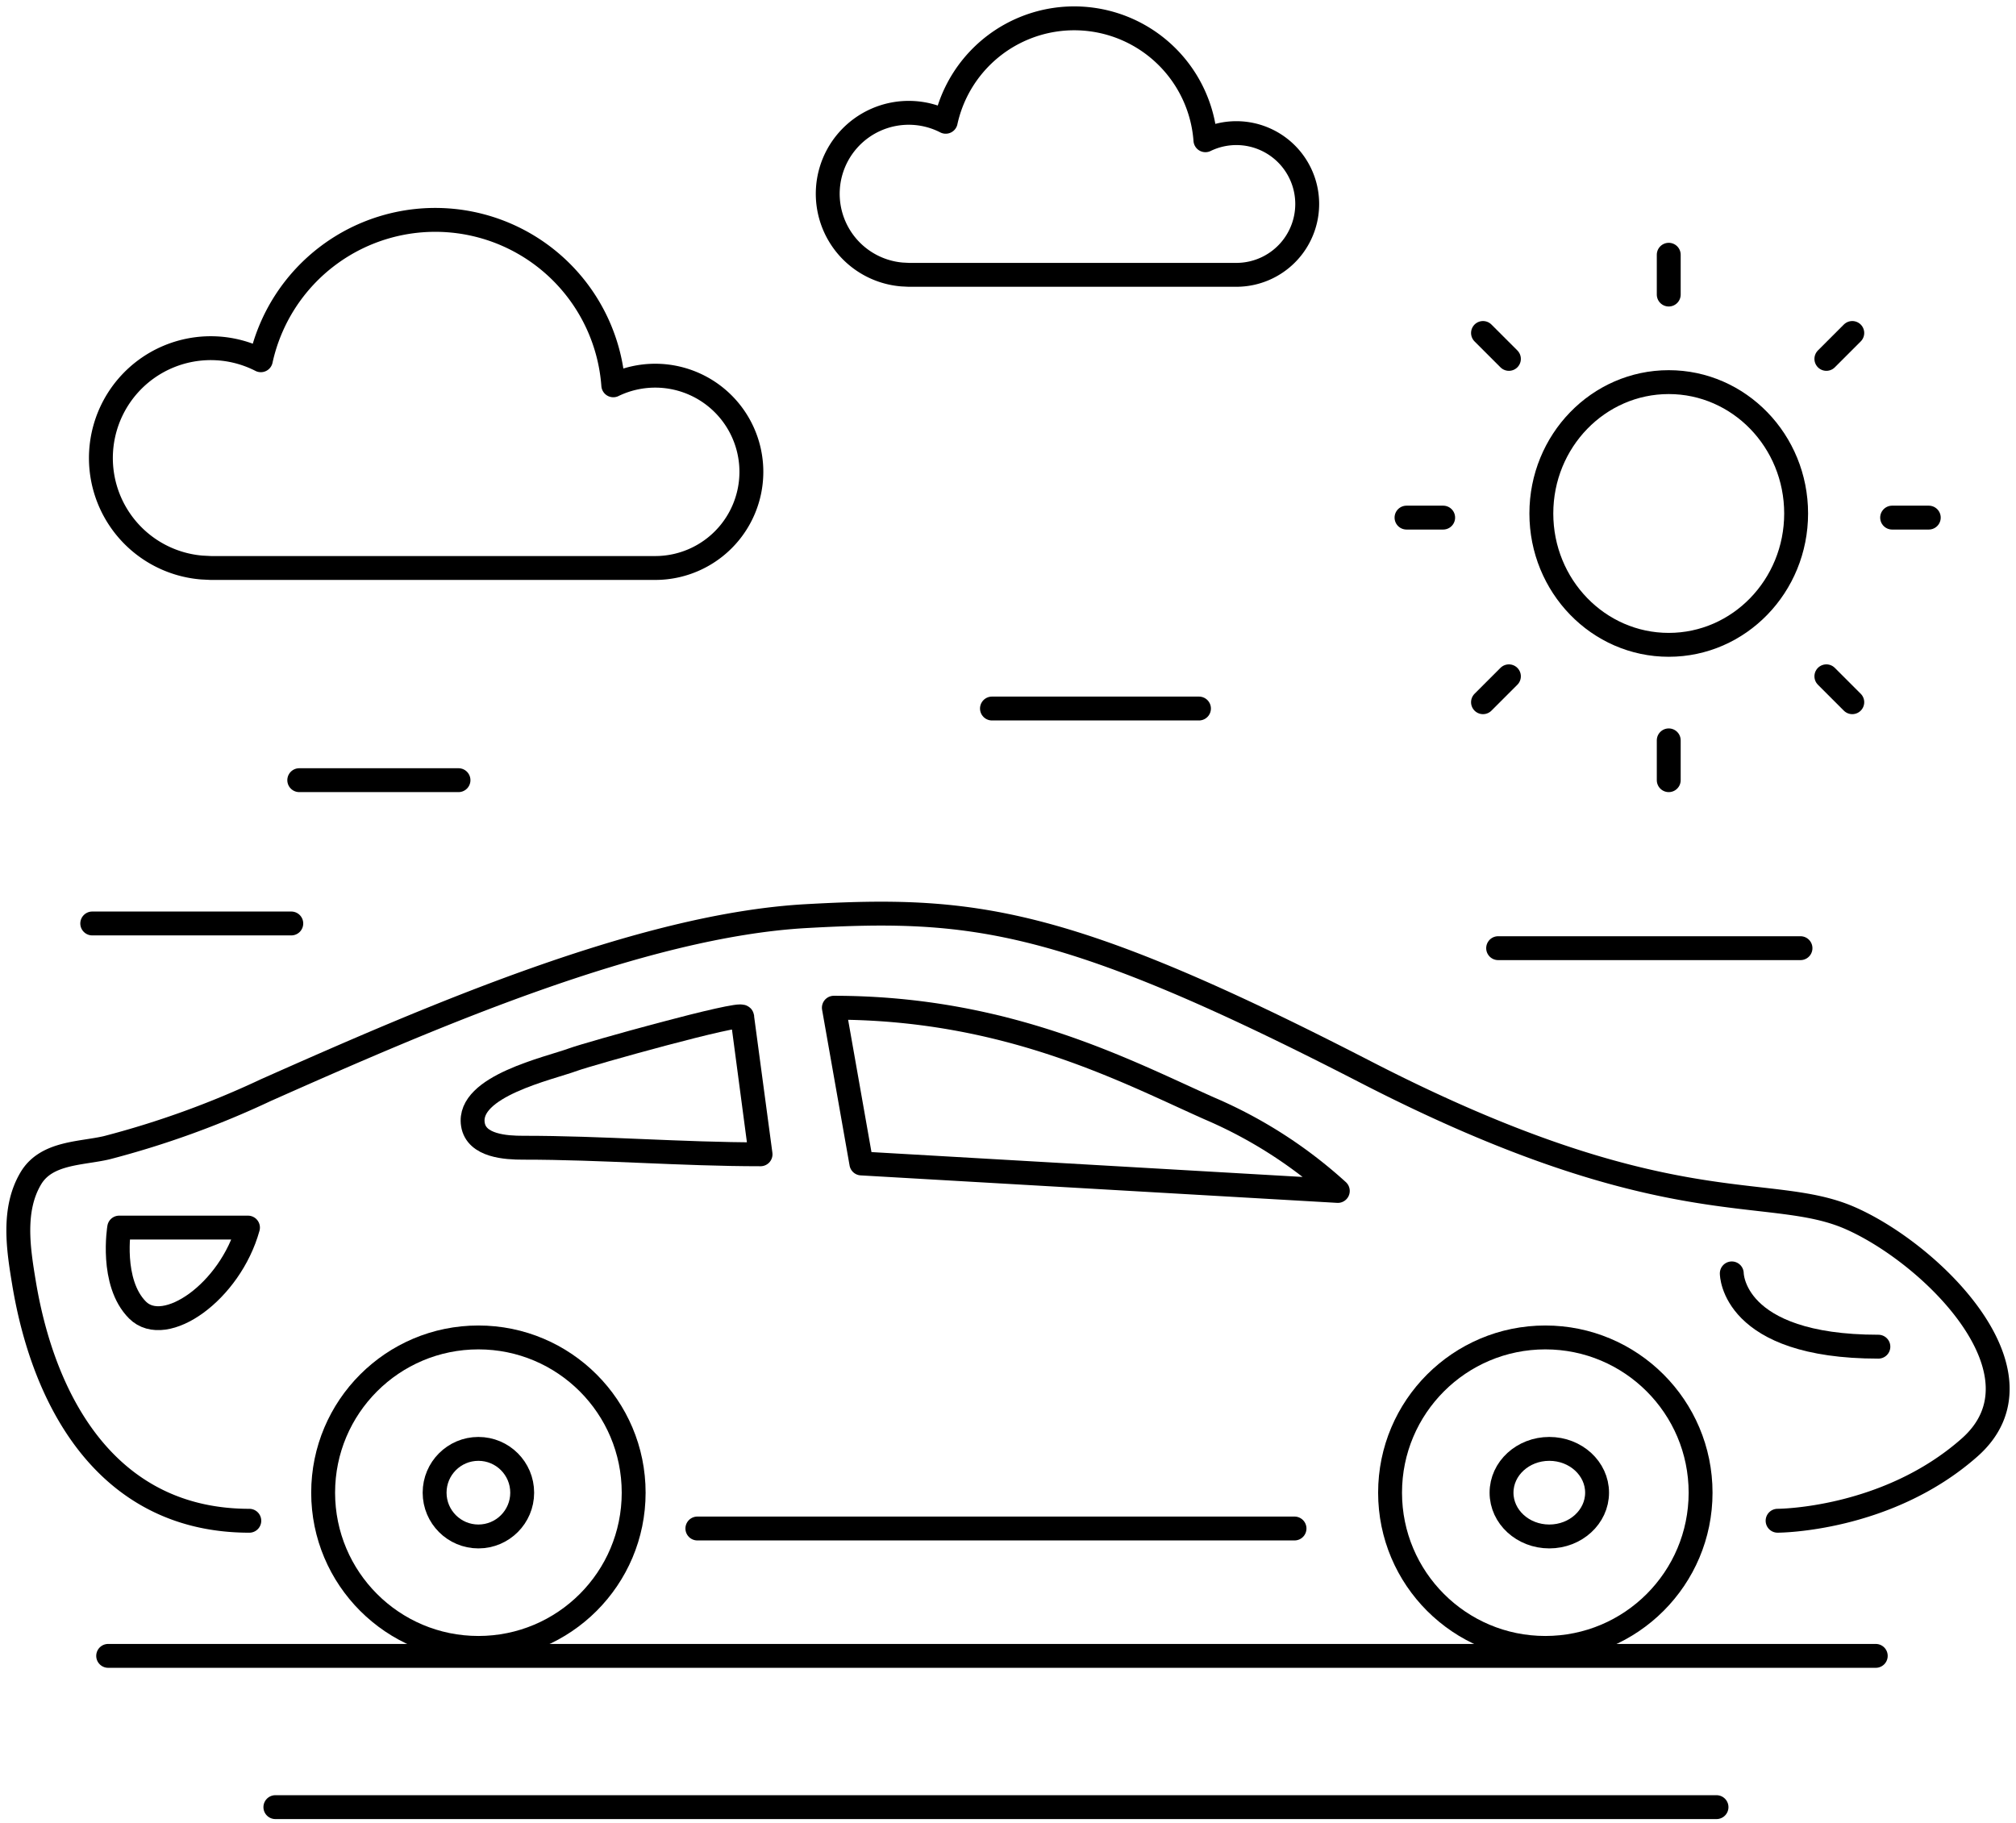
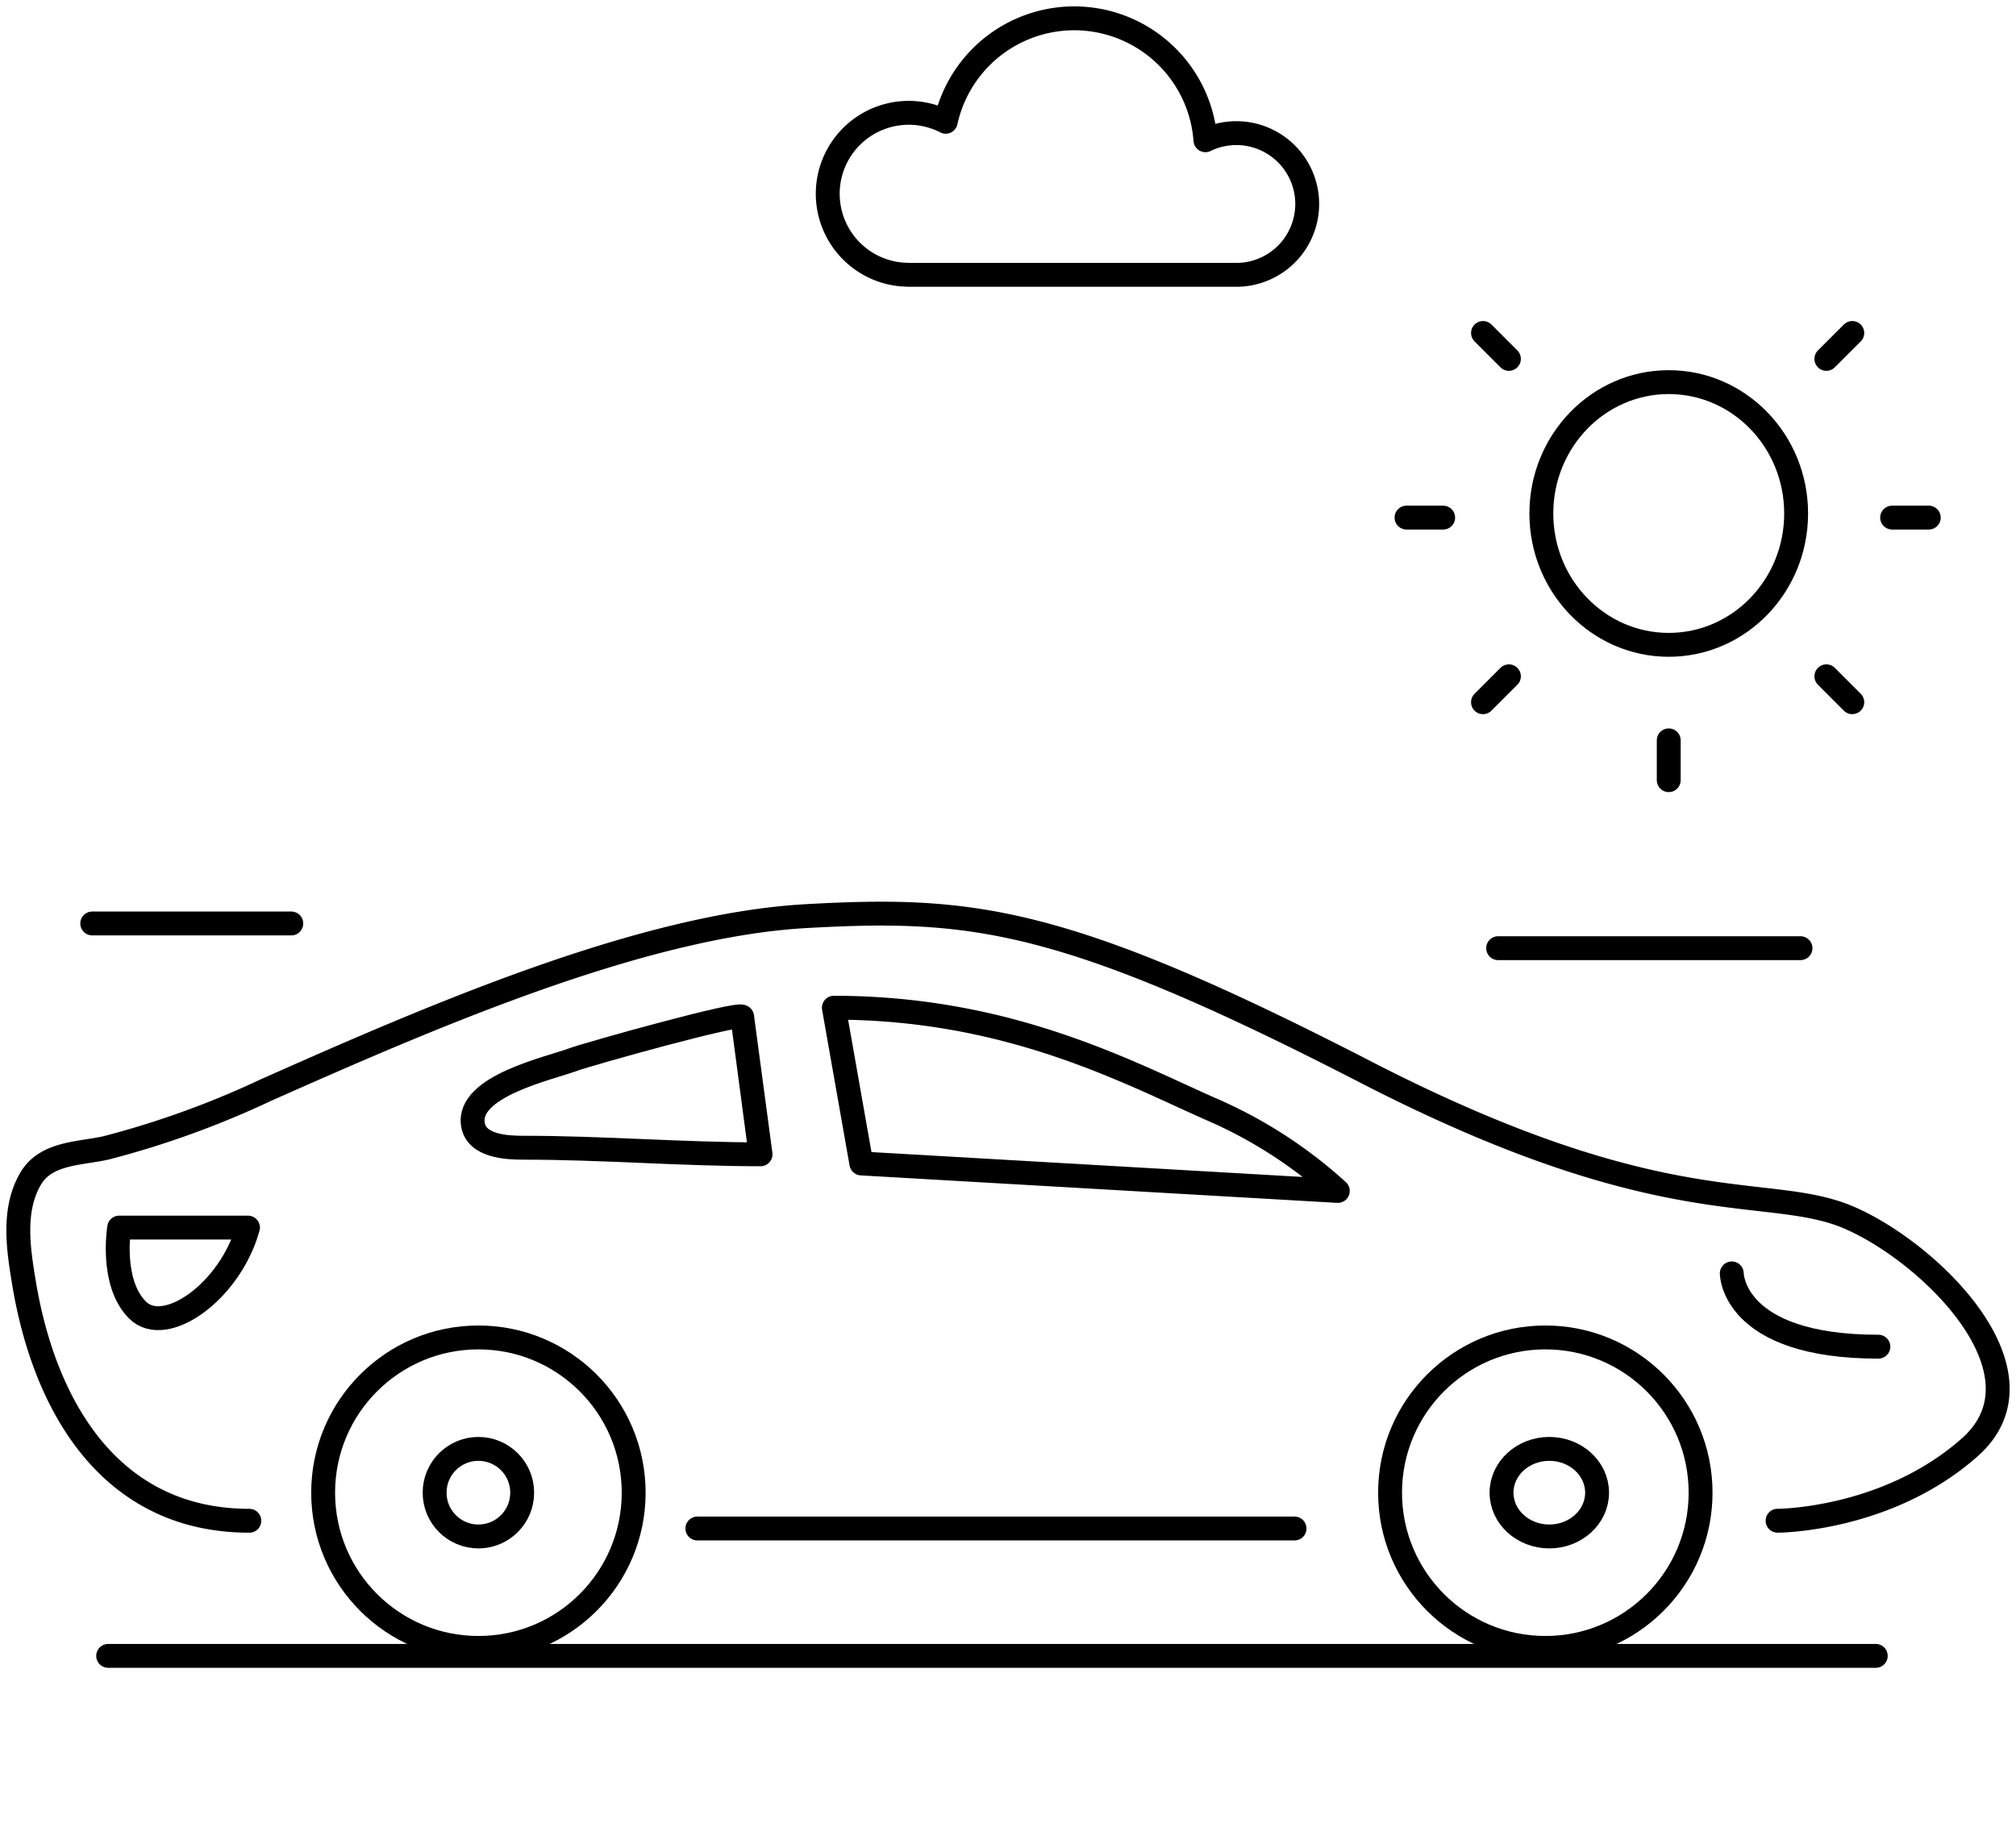
<svg xmlns="http://www.w3.org/2000/svg" width="253.199" height="229" viewBox="0 0 253.199 229">
  <defs>
    <style>.a,.b,.d{fill:none;stroke:#000;stroke-width:3px;}.b,.d{stroke-linecap:round;}.b{stroke-miterlimit:10;}.c{clip-path:url(#a);}.d{stroke-linejoin:round;}</style>
    <clipPath id="a">
      <rect class="a" width="253.199" height="229" />
    </clipPath>
  </defs>
  <g transform="translate(12.634 0.049)">
    <g transform="translate(-12.634 -0.049)">
      <line class="b" x2="37.975" transform="translate(188.158 119.103)" />
-       <line class="b" y2="5" transform="translate(209.585 32)" />
      <line class="b" y2="5" transform="translate(209.585 93)" />
      <line class="b" x2="3.254" y2="3.254" transform="translate(186.257 41.827)" />
      <line class="b" x2="3.254" y2="3.254" transform="translate(229.383 84.953)" />
      <line class="b" x2="4.603" transform="translate(176.651 65.018)" />
      <line class="b" x2="4.603" transform="translate(237.641 65.018)" />
      <line class="b" y1="3.254" x2="3.254" transform="translate(186.257 84.954)" />
      <line class="b" y1="3.254" x2="3.254" transform="translate(229.383 41.827)" />
-       <line class="b" x2="26" transform="translate(124.585 89)" />
-       <line class="b" x2="20" transform="translate(37.585 98)" />
      <line class="b" x2="25" transform="translate(11.585 116)" />
      <line class="b" x2="222" transform="translate(13.585 208)" />
      <line class="b" x2="75" transform="translate(87.585 192)" />
      <g class="c">
-         <line class="b" x2="181" transform="translate(34.585 227)" />
        <circle class="b" cx="5.5" cy="5.5" r="5.5" transform="translate(54.585 182)" />
        <circle class="b" cx="19.5" cy="19.5" r="19.5" transform="translate(40.585 168)" />
        <ellipse class="b" cx="6" cy="5.5" rx="6" ry="5.5" transform="translate(188.585 182)" />
        <circle class="b" cx="19.5" cy="19.5" r="19.5" transform="translate(174.585 168)" />
-         <path class="d" d="M24.818,67.729l-1.151-.059A13.8,13.8,0,1,1,31.1,41.633a22.422,22.422,0,0,1,44.266,3.148A12.078,12.078,0,1,1,80.63,67.729Z" transform="translate(1.66 3.618)" />
        <path class="d" d="M100.526,34.221l-.848-.043a10.171,10.171,0,1,1,5.478-19.185,16.522,16.522,0,0,1,32.618,2.32,8.9,8.9,0,1,1,3.877,16.908Z" transform="translate(13.621 0.302)" />
        <ellipse class="d" cx="16" cy="16.5" rx="16" ry="16.5" transform="translate(193.585 48)" />
        <path class="d" d="M94.461,129.563l59.839,3.452a57.6,57.6,0,0,0-16.111-10.357C127.833,118.055,112.873,110,91.009,110Z" transform="translate(13.72 16.583)" />
        <path class="d" d="M85.445,111.009c0,.014,2.3,17.261,2.3,17.261-9.952,0-19.885-.832-29.832-.826-2.1,0-5.868-.194-6.295-2.928-.749-4.81,9.544-7.02,12.612-8.152C66.145,115.66,85.349,110.284,85.445,111.009Z" transform="translate(7.776 16.725)" />
        <path class="d" d="M222.955,175.99s13.715,0,24.119-9.206-4.556-24.166-14.913-28.769-23.015,1.151-60.99-18.412-49.482-20.714-70.2-19.563S53.794,112.7,33.081,121.9A114.191,114.191,0,0,1,13.1,129.134c-3.206.754-7.567.563-9.521,3.83C1.235,136.885,2,141.832,2.709,146.1c2.58,15.611,10.9,29.892,28.3,29.892" transform="translate(0.302 15.035)" />
        <path class="d" d="M13.033,134s-1.151,6.9,2.3,10.357,11.639-2.3,13.875-10.357Z" transform="translate(1.937 20.201)" />
        <path class="d" d="M189.009,139s0,9.206,18.412,9.206" transform="translate(28.494 20.955)" />
      </g>
    </g>
  </g>
</svg>